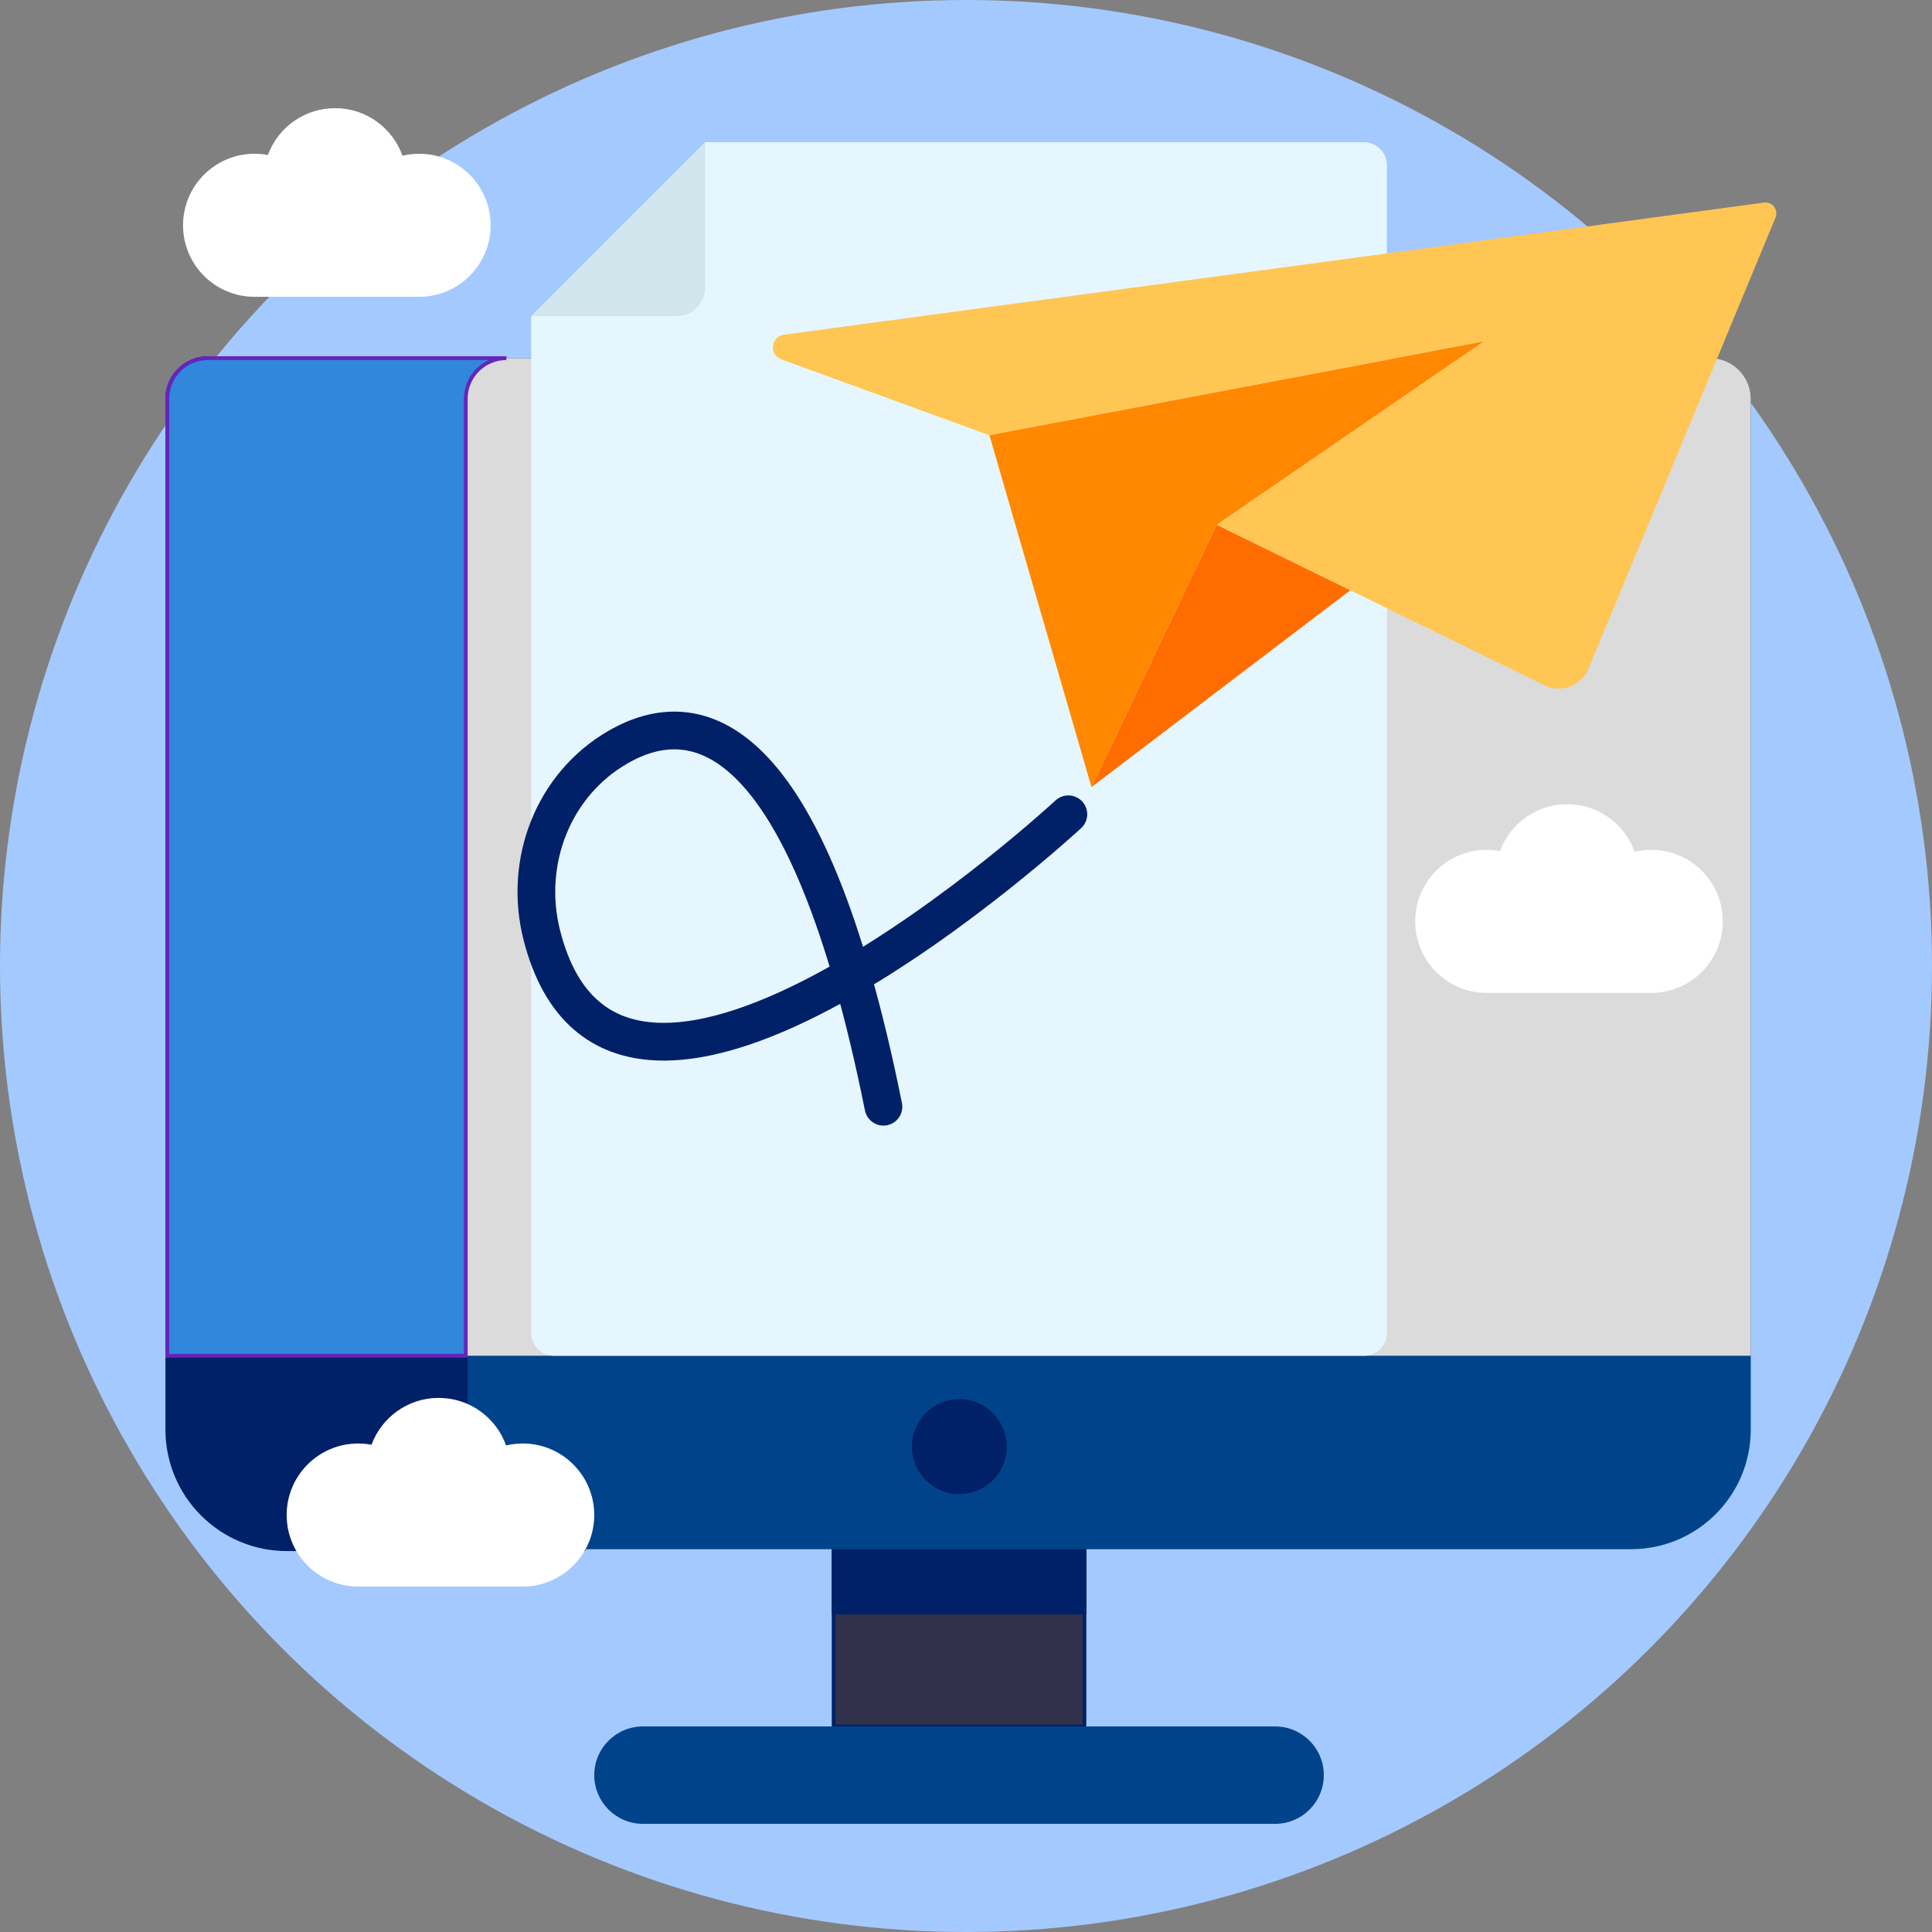
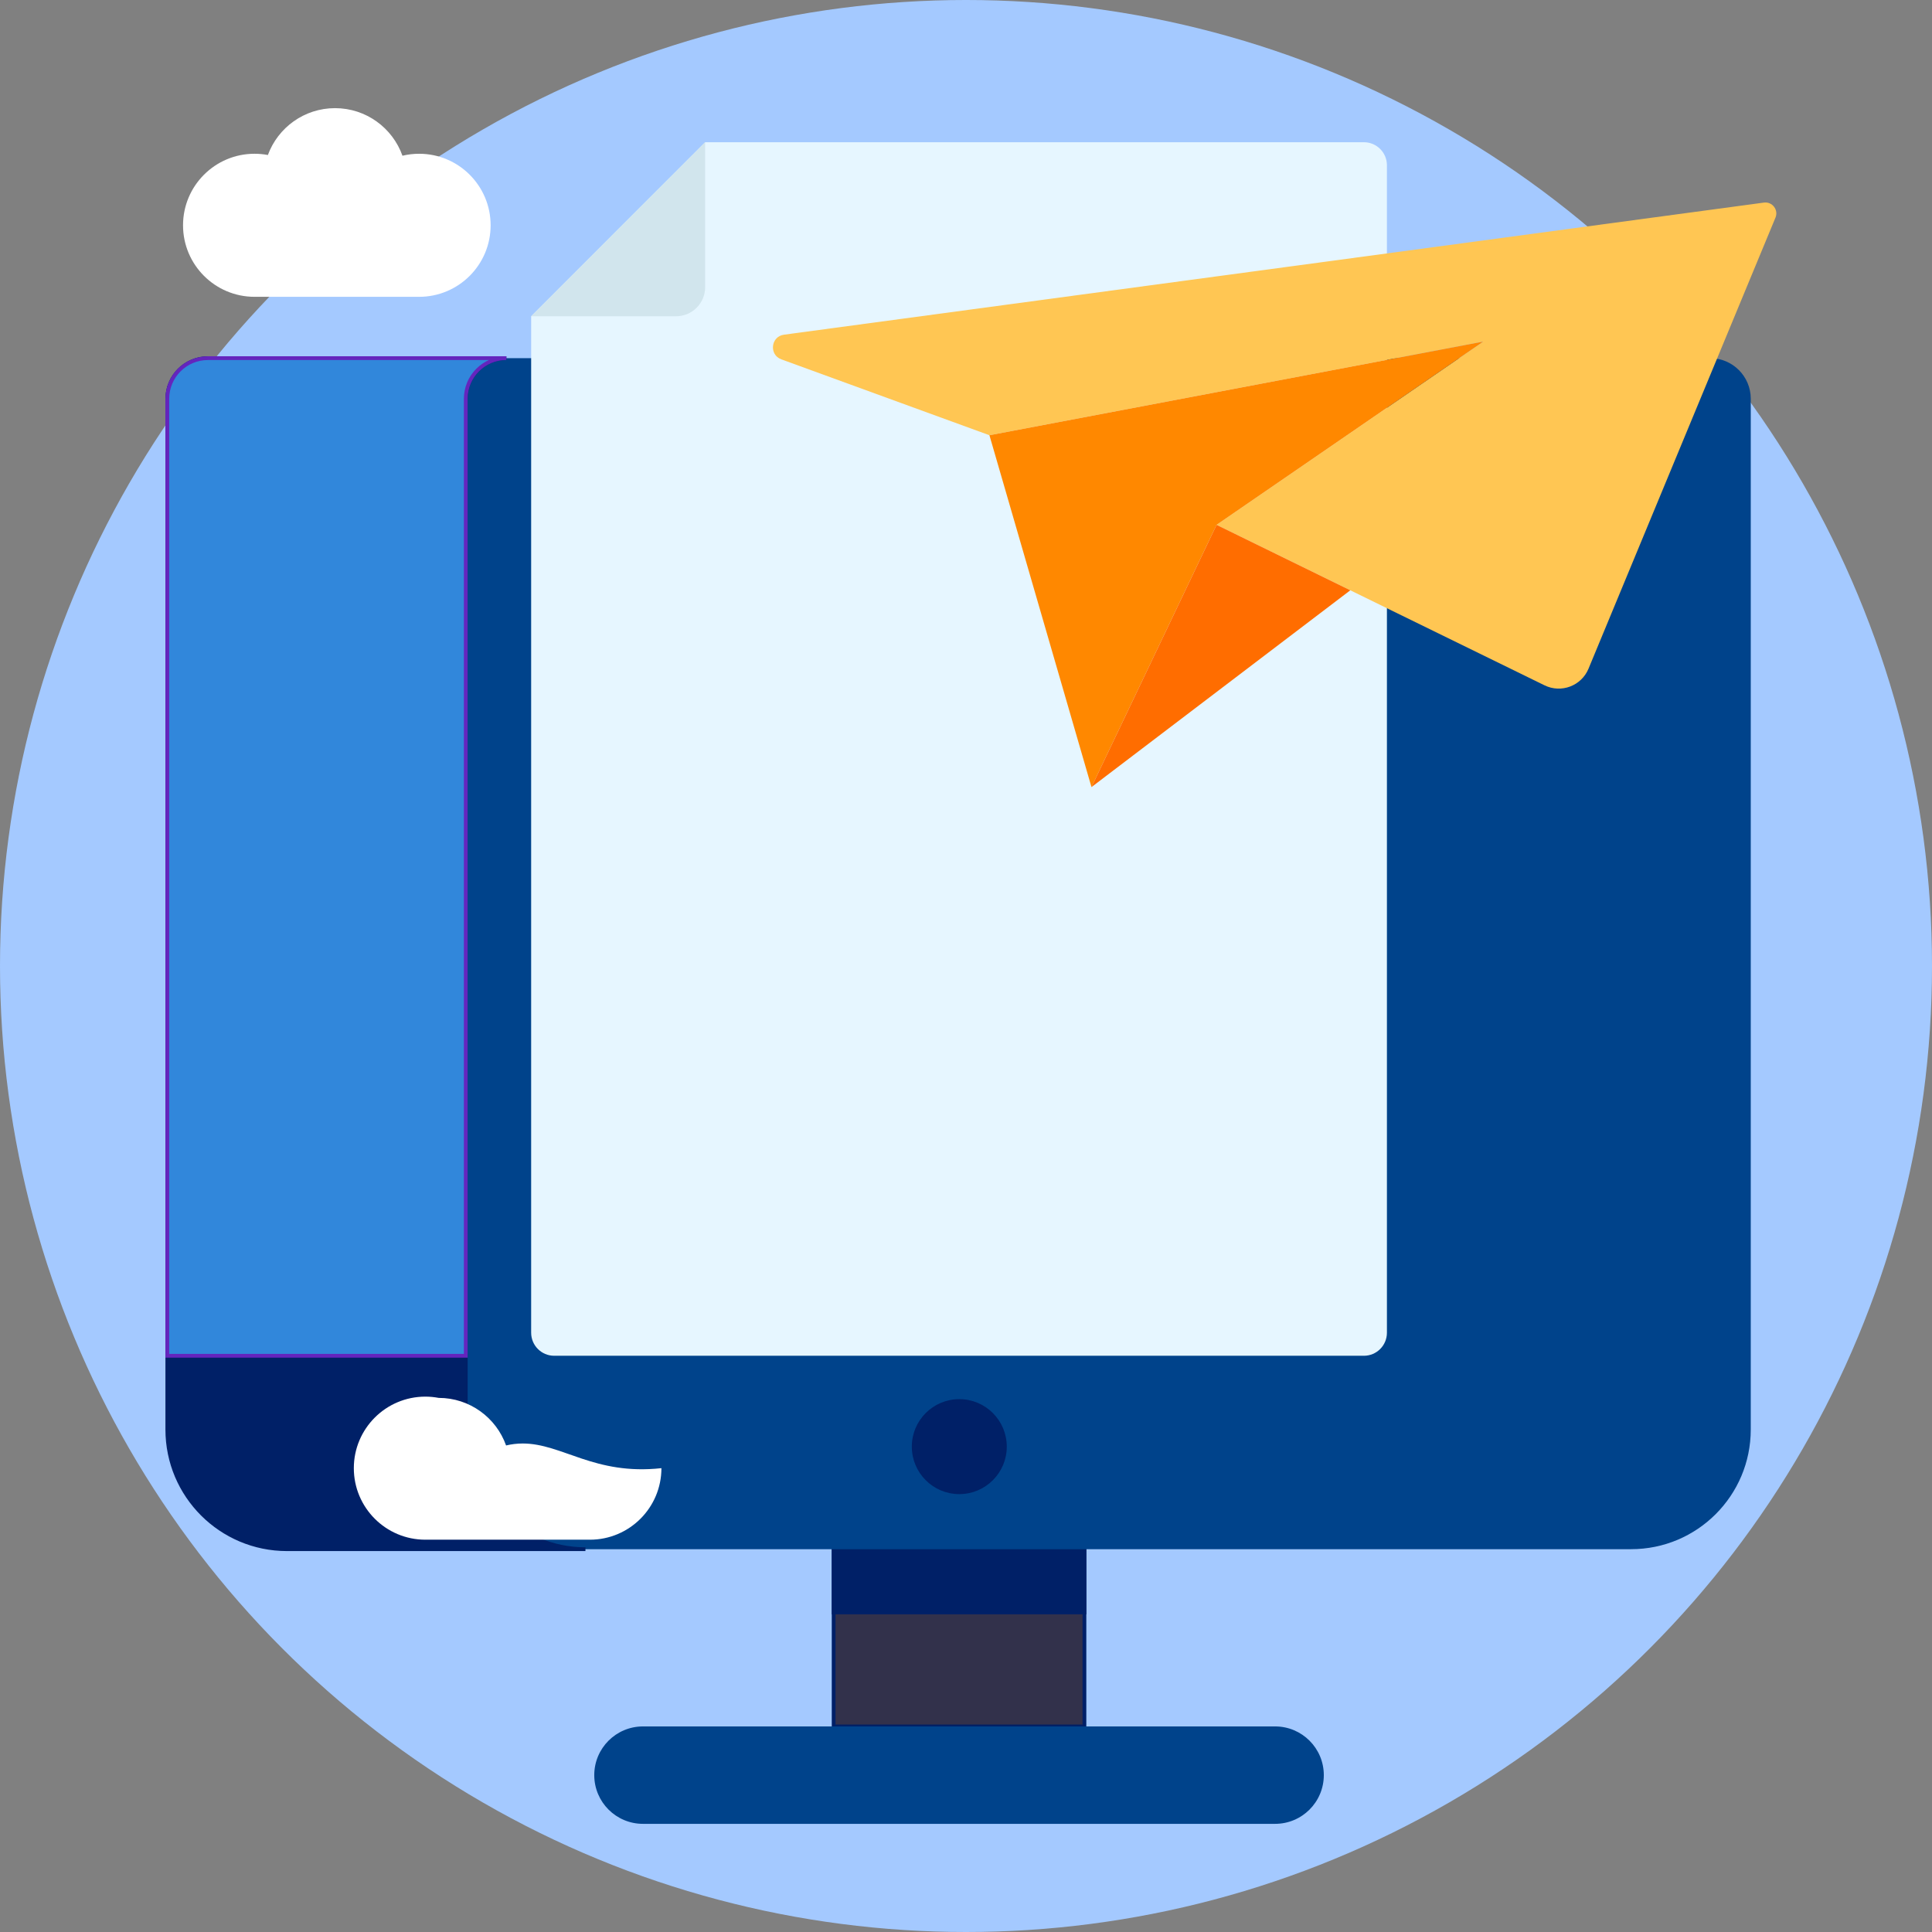
<svg xmlns="http://www.w3.org/2000/svg" xmlns:ns1="http://sodipodi.sourceforge.net/DTD/sodipodi-0.dtd" xmlns:ns2="http://www.inkscape.org/namespaces/inkscape" x="0px" y="0px" viewBox="0 0 512 512" style="enable-background:new 0 0 512 512;" xml:space="preserve" id="svg848" ns1:docname="50 Seo &amp; Marketing Icons_46.svg" ns2:version="1.1 (c4e8f9e, 2021-05-24)">
  <rect x="0" y="0" width="512" height="512" fill="#808080" stroke="none" />
  <defs id="defs852" />
  <g id="BULINE">
    <circle id="XMLID_3096_" style="fill:#a4c9ff;fill-opacity:1" cx="256" cy="256" r="256" />
  </g>
  <g id="Icons">
    <g id="XMLID_1703_">
      <g id="XMLID_1717_">
        <rect id="XMLID_1725_" x="220.924" y="410.55" style="fill:#32314B;stroke:#002067;stroke-opacity:1" width="66.46" height="46.972" />
        <rect id="XMLID_1724_" x="220.924" y="410.55" style="fill:#002067;stroke:#002067;stroke-opacity:1;fill-opacity:1" width="66.46" height="16.763" />
        <path id="XMLID_1723_" style="fill:#00438b;fill-opacity:1" d="M463.97,105.68v273.156c0,17.521-14.204,31.714-31.714,31.714H76.052     c-17.51,0-31.714-14.193-31.714-31.714V105.68c0-5.943,4.822-10.765,10.754-10.765h398.122     C459.147,94.915,463.97,99.737,463.97,105.68z" />
        <path id="XMLID_1722_" style="fill:#002067;stroke:#002067;stroke-opacity:1;fill-opacity:1" d="M155.148,410.55H76.055c-17.51,0-31.714-14.193-31.714-31.714V105.68     c0-5.943,4.822-10.765,10.754-10.765h79.093c-5.932,0-10.754,4.822-10.754,10.765v273.156     C123.434,396.357,137.638,410.55,155.148,410.55z" />
        <path id="XMLID_1721_" style="fill:#00438b;fill-opacity:1" d="M337.916,483.337H170.393c-7.129,0-12.907-5.779-12.907-12.908l0,0     c0-7.129,5.779-12.908,12.907-12.908h167.523c7.129,0,12.907,5.779,12.907,12.908l0,0     C350.823,477.558,345.044,483.337,337.916,483.337z" />
        <circle id="XMLID_1720_" style="fill:#002067;stroke:#002067;stroke-opacity:1;fill-opacity:1" cx="254.223" cy="383.373" r="12.084" />
-         <path id="XMLID_1719_" style="fill:#dbdbdb;fill-opacity:1" d="M463.972,105.68v253.613H44.341V105.68c0-5.943,4.822-10.765,10.754-10.765     h398.122C459.15,94.915,463.972,99.737,463.972,105.68z" />
        <path id="XMLID_1718_" style="fill:#3187db;stroke:#6425bd;stroke-opacity:1;fill-opacity:1" d="M134.188,94.915c-5.932,0-10.754,4.822-10.754,10.765v253.613H44.341V105.68     c0-5.943,4.822-10.765,10.754-10.765H134.188z" />
      </g>
      <g id="XMLID_1714_">
        <path id="XMLID_1716_" style="fill:#E6F6FF;" d="M367.549,43.796v309.392c0,3.372-2.733,6.105-6.105,6.105H146.867     c-3.372,0-6.105-2.733-6.105-6.105V83.812l46.113-46.121h174.57C364.816,37.69,367.549,40.424,367.549,43.796z" />
        <path id="XMLID_1715_" style="fill:#D1E5ED;" d="M186.874,37.69v38.411c0,4.26-3.45,7.711-7.711,7.711h-38.402L186.874,37.69z" />
      </g>
      <g id="XMLID_1709_">
        <path id="XMLID_1712_" style="fill:#ffc653;fill-opacity:1" d="M207.065,95.233l55.144,20.109l130.855-24.813l-70.662,48.562l86.915,42.527     c4.429,2.167,9.768,0.149,11.656-4.406L470.52,57.673c0.856-2.066-0.849-4.282-3.065-3.983L207.773,88.694     C204.267,89.167,203.742,94.021,207.065,95.233z" />
        <polygon id="XMLID_1711_" style="fill:#ff8800;fill-opacity:1" points="262.21,115.342 289.253,208.589 322.403,139.09 393.065,90.528    " />
        <polygon id="XMLID_1710_" style="fill:#ff6d00;fill-opacity:1" points="289.253,208.589 357.847,156.433 322.403,139.09    " />
      </g>
-       <path id="XMLID_1708_" style="fill:none;stroke:#002067;stroke-width:10;stroke-linecap:round;stroke-miterlimit:10;stroke-opacity:1" d="    M283.122,215.792c0,0-119.496,110.697-139.528,32.064c-4.927-19.342,2.937-39.94,20.238-49.892    c20.36-11.712,49.889-6.072,70.289,95.328" />
-       <path id="XMLID_1706_" style="fill:#FFFFFF;" d="M437.6,225.211c-1.519,0-2.995,0.184-4.411,0.521    c-2.612-7.346-9.622-12.607-17.864-12.607c-8.172,0-15.135,5.171-17.799,12.418c-1.144-0.215-2.322-0.333-3.528-0.333    c-10.47,0-18.957,8.488-18.957,18.957c0,10.47,8.488,18.957,18.957,18.957H437.6c10.47,0,18.957-8.487,18.957-18.957    C456.558,233.699,448.07,225.211,437.6,225.211z" />
      <path id="XMLID_1705_" style="fill:#FFFFFF;" d="M111.066,40.748c-1.519,0-2.995,0.184-4.411,0.521    c-2.612-7.346-9.622-12.607-17.864-12.607c-8.172,0-15.135,5.171-17.799,12.418c-1.144-0.215-2.322-0.333-3.528-0.333    c-10.47,0-18.957,8.488-18.957,18.957c0,10.47,8.488,18.957,18.957,18.957h43.602c10.47,0,18.957-8.487,18.957-18.957    C130.023,49.236,121.536,40.748,111.066,40.748z" />
-       <path id="XMLID_1704_" style="fill:#FFFFFF;" d="M138.528,382.542c-1.519,0-2.995,0.184-4.411,0.521    c-2.612-7.346-9.622-12.607-17.864-12.607c-8.172,0-15.135,5.171-17.799,12.418c-1.144-0.215-2.322-0.333-3.528-0.333    c-10.47,0-18.957,8.488-18.957,18.957c0,10.47,8.488,18.957,18.957,18.957h43.602c10.47,0,18.957-8.487,18.957-18.957    C157.485,391.029,148.998,382.542,138.528,382.542z" />
+       <path id="XMLID_1704_" style="fill:#FFFFFF;" d="M138.528,382.542c-1.519,0-2.995,0.184-4.411,0.521    c-2.612-7.346-9.622-12.607-17.864-12.607c-1.144-0.215-2.322-0.333-3.528-0.333    c-10.47,0-18.957,8.488-18.957,18.957c0,10.47,8.488,18.957,18.957,18.957h43.602c10.47,0,18.957-8.487,18.957-18.957    C157.485,391.029,148.998,382.542,138.528,382.542z" />
    </g>
  </g>
</svg>